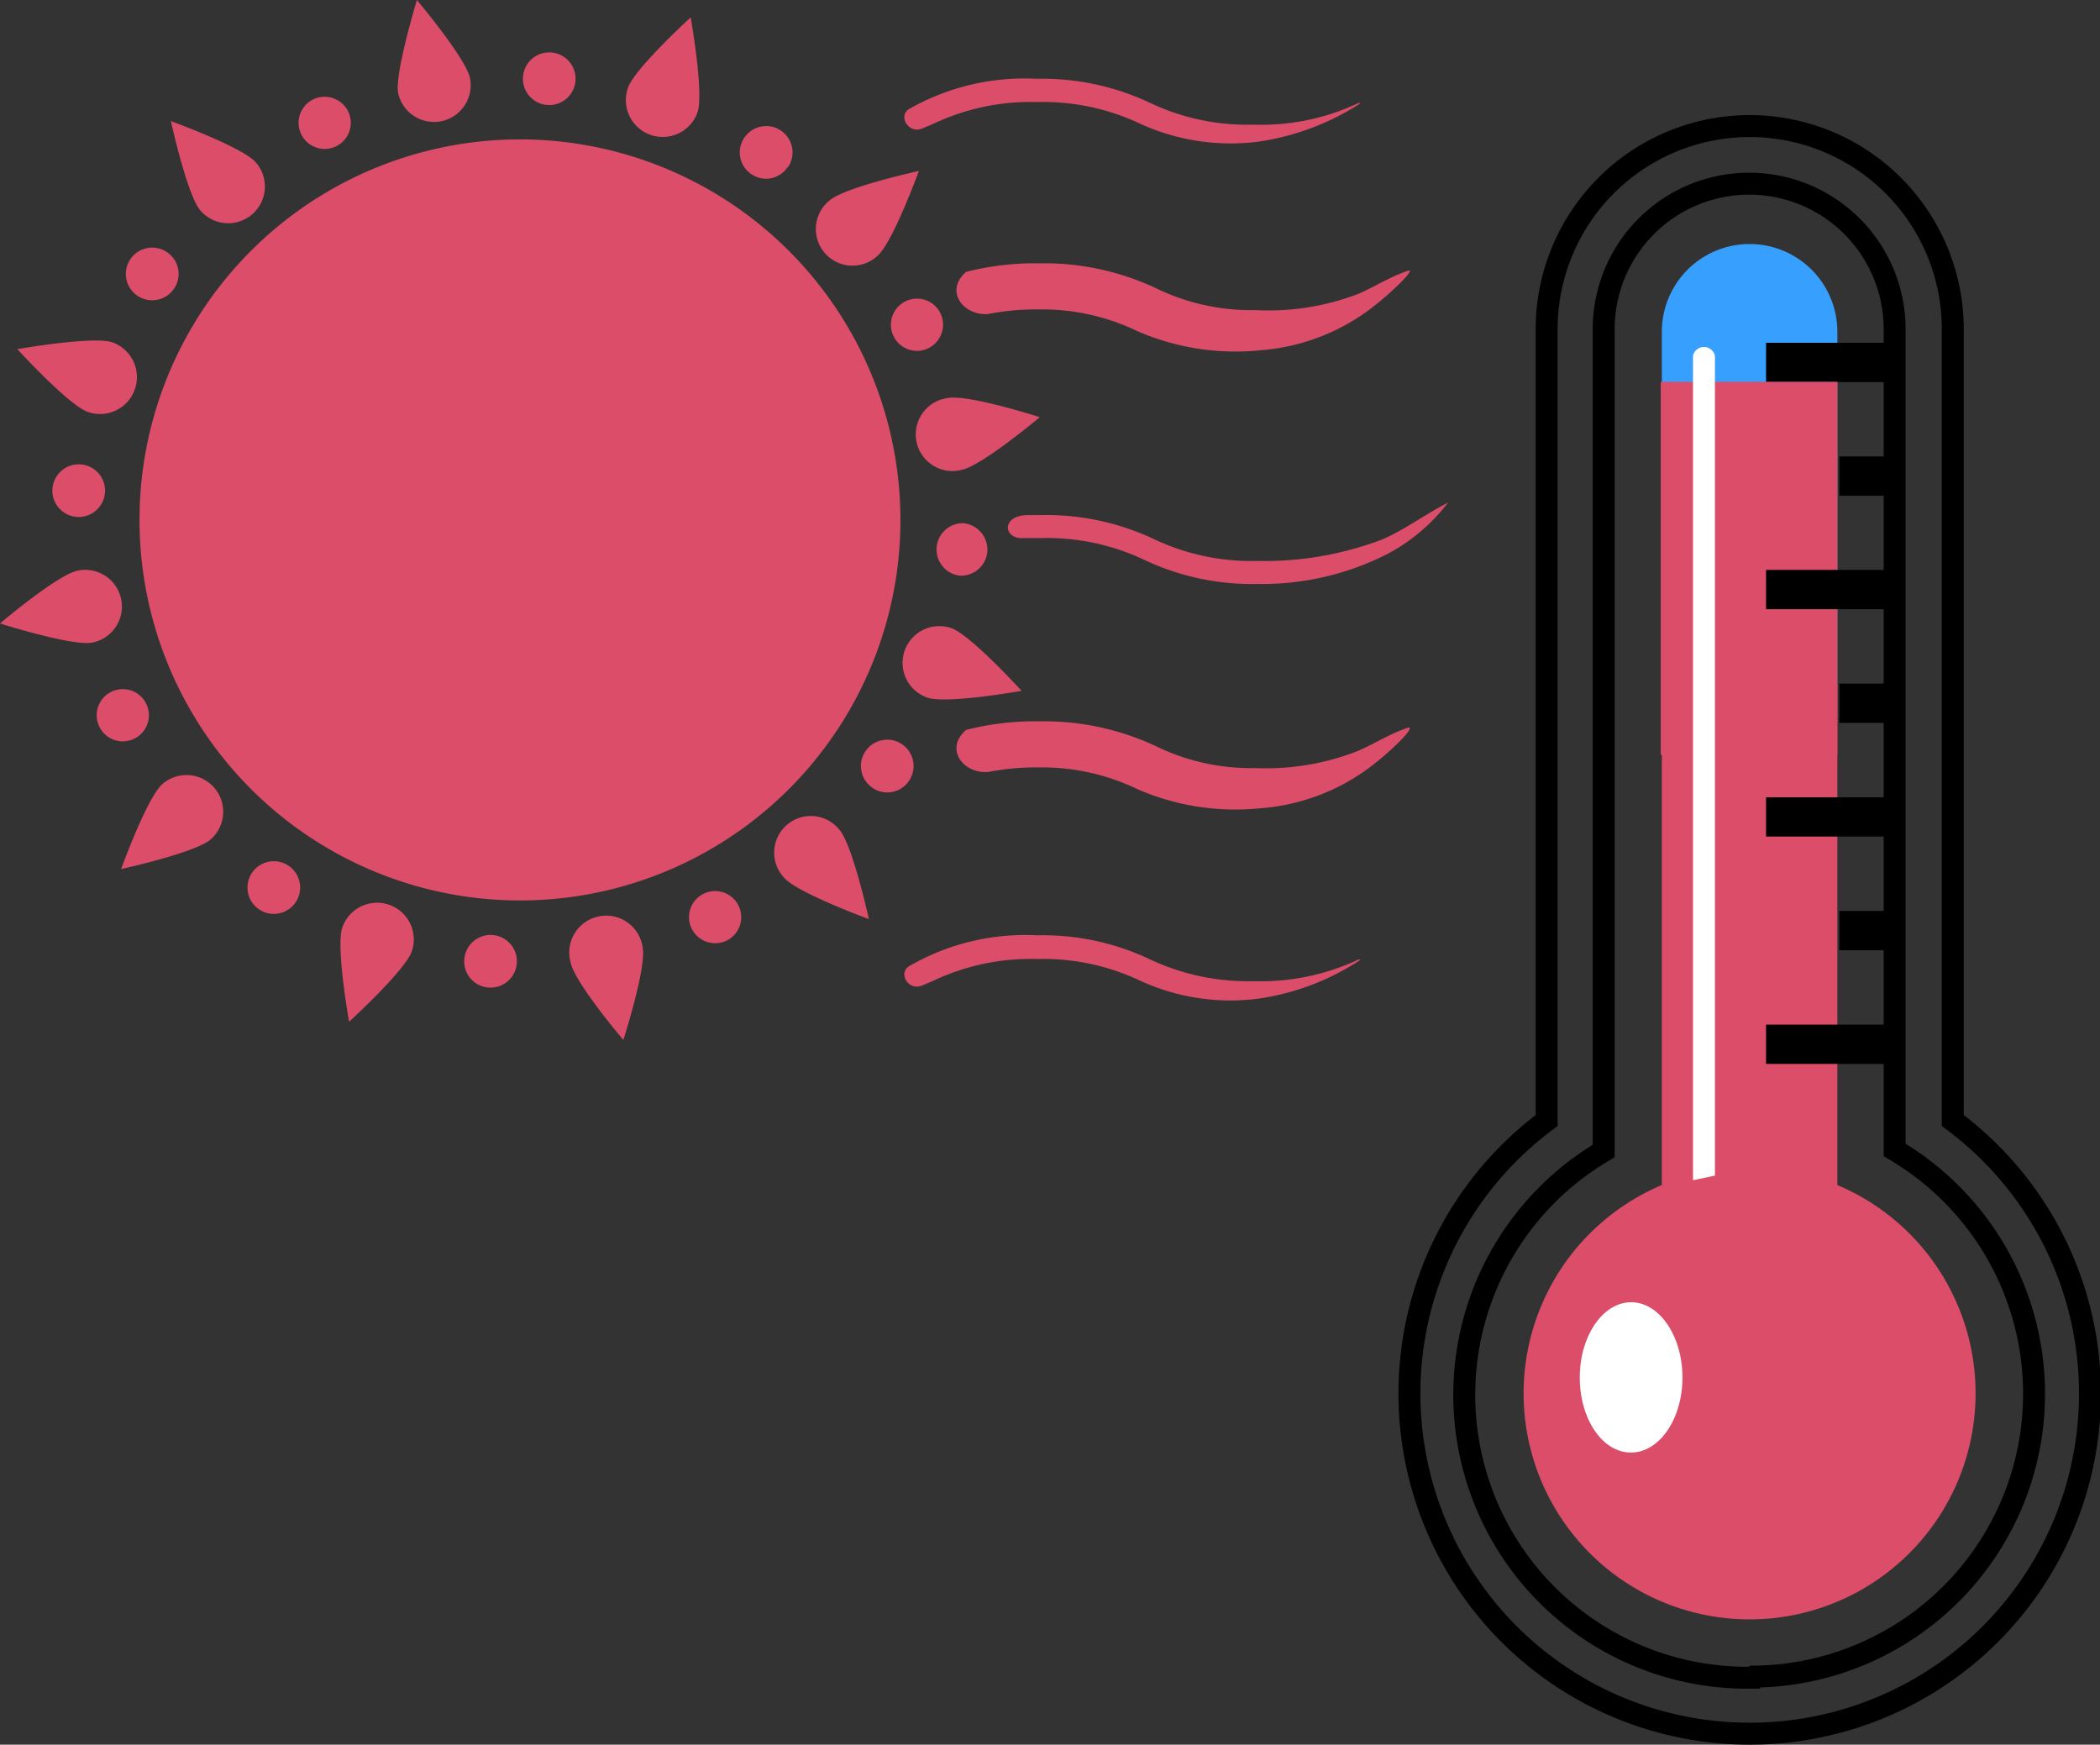
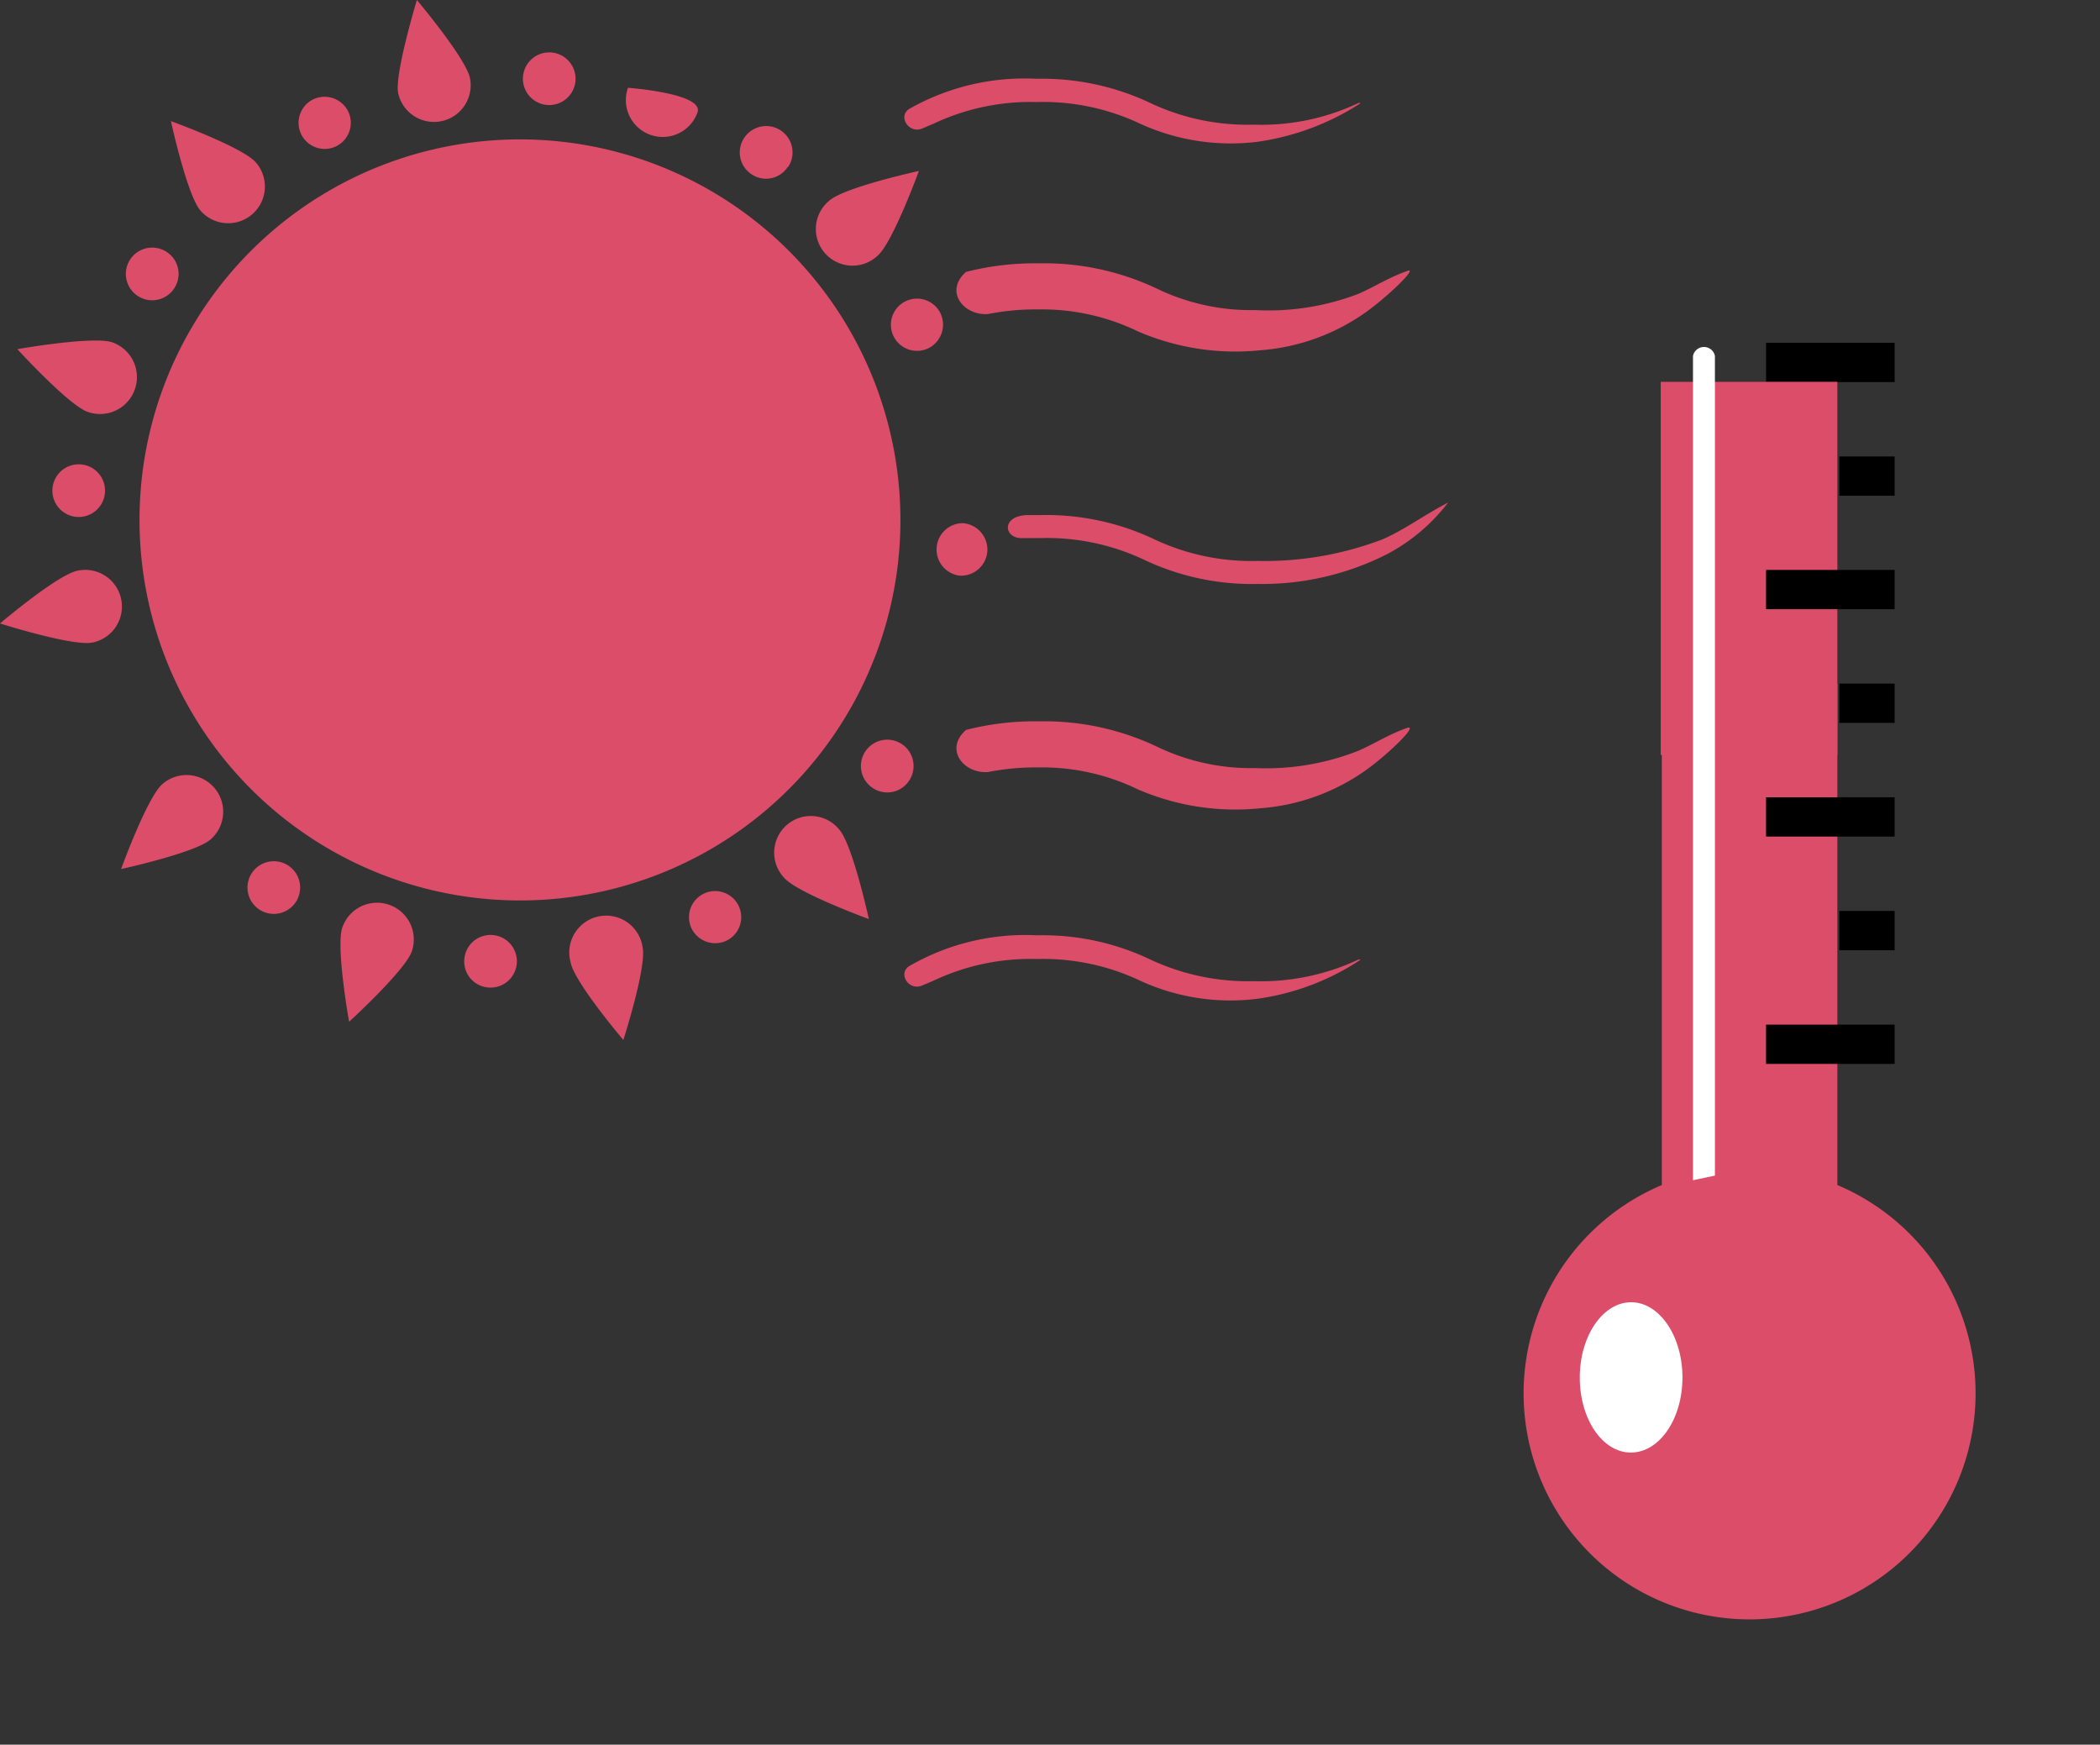
<svg xmlns="http://www.w3.org/2000/svg" viewBox="0 0 95.71 79.5">
  <rect x="0" y="0" width="95.71" height="79.5" fill="#333333" stroke="none" />
  <defs>
    <style>.cls-1{fill:#37a0ff;}.cls-2{fill:none;stroke:#000;stroke-miterlimit:10;}.cls-3{fill:#db4d69;}.cls-4{fill:#fff;}</style>
  </defs>
  <title>солн2600</title>
  <g id="Слой_2" data-name="Слой 2">
    <g id="Слой_1-2" data-name="Слой 1">
-       <path class="cls-1" d="M83.74,15.17h0v-.05h0a4,4,0,0,0-8,0h0v16h8v-16Z" />
-       <path class="cls-2" d="M79.72,79a15.5,15.5,0,0,1-9.23-27.94V15A9.23,9.23,0,0,1,89,15V51.06A15.5,15.5,0,0,1,79.72,79Zm0-2.6a12.89,12.89,0,0,0,6.63-24V15a6.63,6.63,0,1,0-13.26,0V52.45a12.89,12.89,0,0,0,6.63,24Z" />
      <path class="cls-3" d="M83.74,54V31.15h-8V54a10.3,10.3,0,1,0,8,0Z" />
      <path class="cls-4" d="M76.68,62.77c0,1.89-1.05,3.42-2.35,3.42S72,64.66,72,62.77s1.05-3.43,2.34-3.43S76.68,60.88,76.68,62.77Z" />
      <rect x="80.49" y="46.69" width="5.86" height="1.79" />
      <rect x="83.83" y="41.51" width="2.52" height="1.79" />
      <rect x="80.49" y="36.33" width="5.86" height="1.79" />
      <rect x="80.49" y="15.62" width="5.86" height="1.79" />
      <rect class="cls-3" x="75.69" y="17.4" width="8.05" height="17" />
      <rect x="83.83" y="31.15" width="2.52" height="1.79" />
      <rect x="80.49" y="25.97" width="5.86" height="1.79" />
      <rect x="83.83" y="20.8" width="2.52" height="1.79" />
      <path class="cls-4" d="M78.16,16.22a.51.51,0,0,0-1,0h0V53.78l1-.21V16.22Z" />
      <path class="cls-3" d="M57.32,25.56a10.35,10.35,0,0,1-4.74-1,11.53,11.53,0,0,0-5.15-1.09l-.55,0c-1.28,0-1.15,1.1-.26,1.05l.81,0a10.35,10.35,0,0,1,4.74,1,11.49,11.49,0,0,0,5.15,1.09,12.59,12.59,0,0,0,5.92-1.37A8.49,8.49,0,0,0,66,22.9c-1.17.61-2,1.25-3,1.68A15.06,15.06,0,0,1,57.32,25.56Z" />
      <path class="cls-3" d="M41,24.85A17.34,17.34,0,1,1,24.85,6.39,17.35,17.35,0,0,1,41,24.85Z" />
      <path class="cls-3" d="M21.42,3.56a1.67,1.67,0,1,1-3.28.65C18,3.3,19,0,19,0S21.24,2.66,21.42,3.56Z" />
      <path class="cls-3" d="M11.66,7.4A1.67,1.67,0,1,1,9.14,9.6c-.61-.69-1.35-4.08-1.35-4.08S11.05,6.7,11.66,7.4Z" />
      <path class="cls-3" d="M5.12,15.6A1.67,1.67,0,0,1,4,18.77c-.87-.3-3.21-2.86-3.21-2.86S4.25,15.3,5.12,15.6Z" />
      <path class="cls-3" d="M3.56,26a1.67,1.67,0,1,1,.65,3.28c-.9.18-4.21-.87-4.21-.87S2.66,26.15,3.56,26Z" />
      <path class="cls-3" d="M7.4,35.73a1.67,1.67,0,0,1,2.2,2.52c-.69.61-4.08,1.35-4.08,1.35S6.7,36.34,7.4,35.73Z" />
      <path class="cls-3" d="M15.6,42.27a1.67,1.67,0,0,1,3.17,1.08c-.3.87-2.86,3.21-2.86,3.21S15.3,43.14,15.6,42.27Z" />
      <path class="cls-3" d="M26,43.83a1.68,1.68,0,1,1,3.29-.65c.18.91-.88,4.21-.88,4.21S26.15,44.73,26,43.83Z" />
      <path class="cls-3" d="M35.74,40a1.67,1.67,0,1,1,2.51-2.2c.61.69,1.35,4.08,1.35,4.08S36.34,40.69,35.74,40Z" />
-       <path class="cls-3" d="M42.27,31.79a1.67,1.67,0,0,1,1.08-3.17c.88.3,3.21,2.86,3.21,2.86S43.14,32.09,42.27,31.79Z" />
-       <path class="cls-3" d="M43.83,21.41a1.67,1.67,0,1,1-.65-3.27c.91-.19,4.21.87,4.21.87S44.73,21.24,43.83,21.41Z" />
      <path class="cls-3" d="M40,11.65a1.67,1.67,0,1,1-2.2-2.51c.69-.61,4.08-1.35,4.08-1.35S40.69,11.05,40,11.65Z" />
-       <path class="cls-3" d="M31.79,5.12A1.67,1.67,0,0,1,28.62,4c.3-.87,2.86-3.21,2.86-3.21S32.09,4.25,31.79,5.12Z" />
+       <path class="cls-3" d="M31.79,5.12A1.67,1.67,0,0,1,28.62,4S32.09,4.25,31.79,5.12Z" />
      <path class="cls-3" d="M26.23,3.66a1.2,1.2,0,1,1-1.12-1.27A1.2,1.2,0,0,1,26.23,3.66Z" />
      <path class="cls-3" d="M15.87,5.08a1.19,1.19,0,1,1-1.6-.55A1.2,1.2,0,0,1,15.87,5.08Z" />
      <path class="cls-3" d="M7.61,11.49a1.19,1.19,0,0,1,.33,1.65,1.2,1.2,0,1,1-.33-1.65Z" />
      <path class="cls-3" d="M3.66,21.16a1.2,1.2,0,1,1-1.27,1.12A1.2,1.2,0,0,1,3.66,21.16Z" />
-       <path class="cls-3" d="M5.08,31.52a1.19,1.19,0,1,1-.55,1.6A1.19,1.19,0,0,1,5.08,31.52Z" />
      <path class="cls-3" d="M11.48,39.78a1.2,1.2,0,1,1,.33,1.66A1.2,1.2,0,0,1,11.48,39.78Z" />
      <path class="cls-3" d="M21.16,43.73A1.2,1.2,0,1,1,22.27,45,1.19,1.19,0,0,1,21.16,43.73Z" />
      <path class="cls-3" d="M31.52,42.31a1.19,1.19,0,1,1,1.6.55A1.2,1.2,0,0,1,31.52,42.31Z" />
      <path class="cls-3" d="M39.78,35.91a1.2,1.2,0,1,1,1.65-.33A1.19,1.19,0,0,1,39.78,35.91Z" />
      <path class="cls-3" d="M43.73,26.23a1.2,1.2,0,0,1,.16-2.39A1.21,1.21,0,0,1,45,25.12,1.2,1.2,0,0,1,43.73,26.23Z" />
      <path class="cls-3" d="M42.31,15.87a1.19,1.19,0,1,1,.55-1.6A1.2,1.2,0,0,1,42.31,15.87Z" />
      <path class="cls-3" d="M35.9,7.61a1.18,1.18,0,0,1-1.65.33,1.19,1.19,0,0,1-.33-1.66,1.19,1.19,0,1,1,2,1.33Z" />
      <path class="cls-3" d="M57.13,44.71a10.49,10.49,0,0,1-4.73-1,11.39,11.39,0,0,0-5.15-1.09A10.55,10.55,0,0,0,41.48,44c-.59.31-.09,1.17.54.91l.5-.21a10.34,10.34,0,0,1,4.73-1,10.35,10.35,0,0,1,4.74,1,9.83,9.83,0,0,0,5.33.81A11.32,11.32,0,0,0,62,43.74a.1.1,0,0,0-.12,0A10.5,10.5,0,0,1,57.13,44.71Z" />
      <path class="cls-3" d="M57.13,5.68a10.34,10.34,0,0,1-4.73-1,11.53,11.53,0,0,0-5.15-1.09,10.64,10.64,0,0,0-5.77,1.35c-.59.31-.09,1.17.54.92l.5-.21a10.34,10.34,0,0,1,4.73-1,10.35,10.35,0,0,1,4.74,1,9.93,9.93,0,0,0,5.33.81A11.64,11.64,0,0,0,62,4.71a.1.1,0,0,0-.12,0A10.35,10.35,0,0,1,57.13,5.68Z" />
      <path class="cls-3" d="M57.21,14.13a9.88,9.88,0,0,1-4.53-1A12,12,0,0,0,47.33,12a12.62,12.62,0,0,0-3.3.39c-1,.87-.13,2,1,1.92a11.2,11.2,0,0,1,2.3-.21,10,10,0,0,1,4.53,1,11.2,11.2,0,0,0,5.59.86,9.53,9.53,0,0,0,4.71-1.67c1-.69,2.48-2.11,2-1.95-.85.29-1.55.75-2.25,1.05A11.46,11.46,0,0,1,57.21,14.13Z" />
      <path class="cls-3" d="M57.21,35a9.88,9.88,0,0,1-4.53-1,12,12,0,0,0-5.35-1.13,12.62,12.62,0,0,0-3.3.39c-1,.87-.13,2,1,1.92a11.2,11.2,0,0,1,2.3-.21,10,10,0,0,1,4.53,1,11.2,11.2,0,0,0,5.59.86,9.53,9.53,0,0,0,4.71-1.67c1-.69,2.48-2.11,2-2-.85.29-1.55.75-2.25,1.05A11.46,11.46,0,0,1,57.21,35Z" />
    </g>
  </g>
</svg>